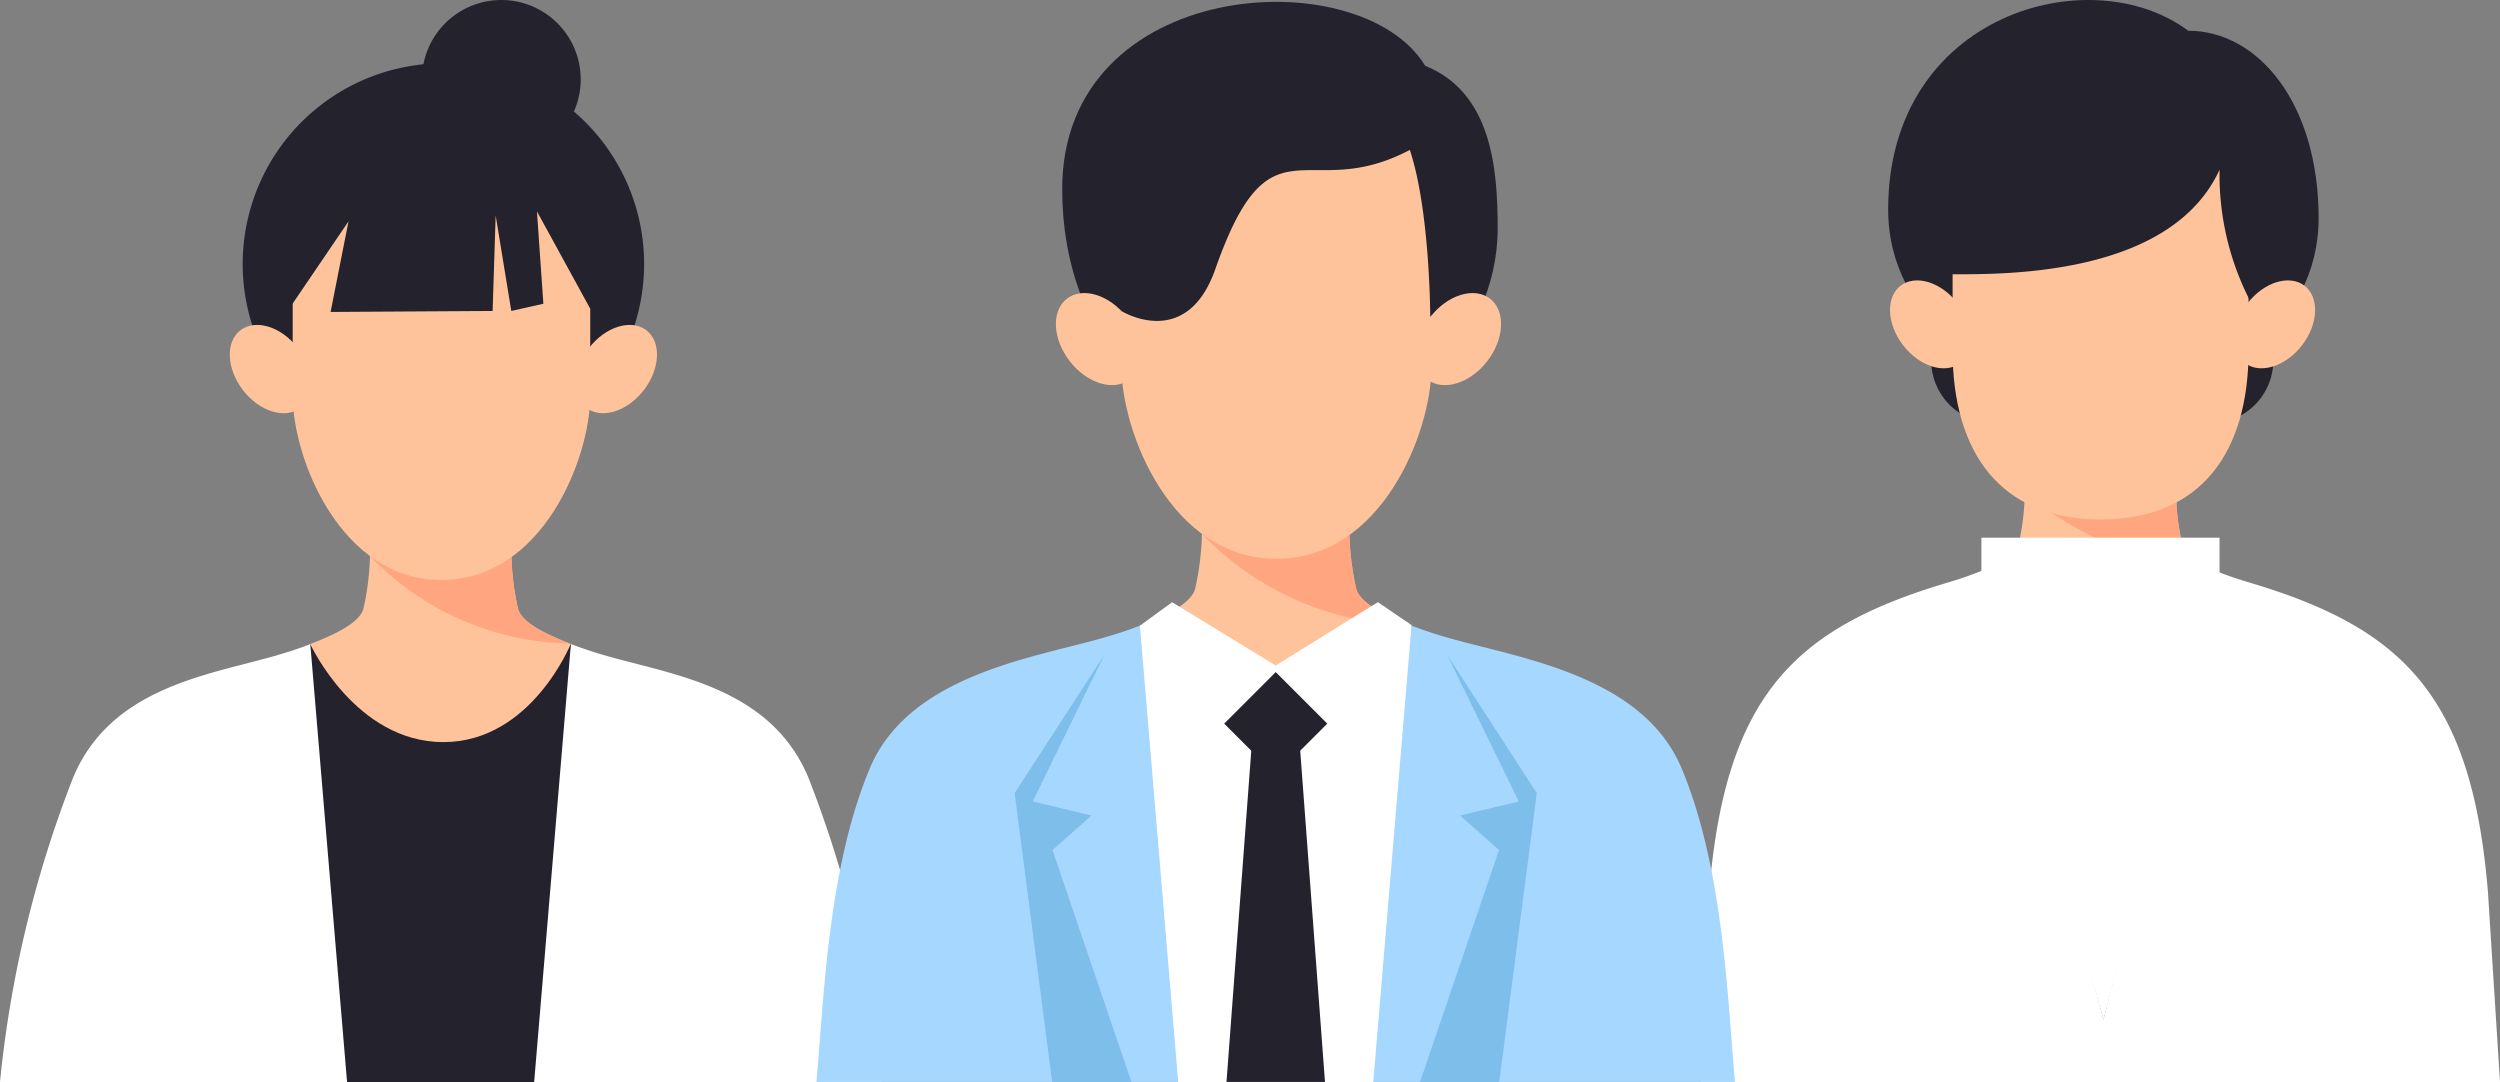
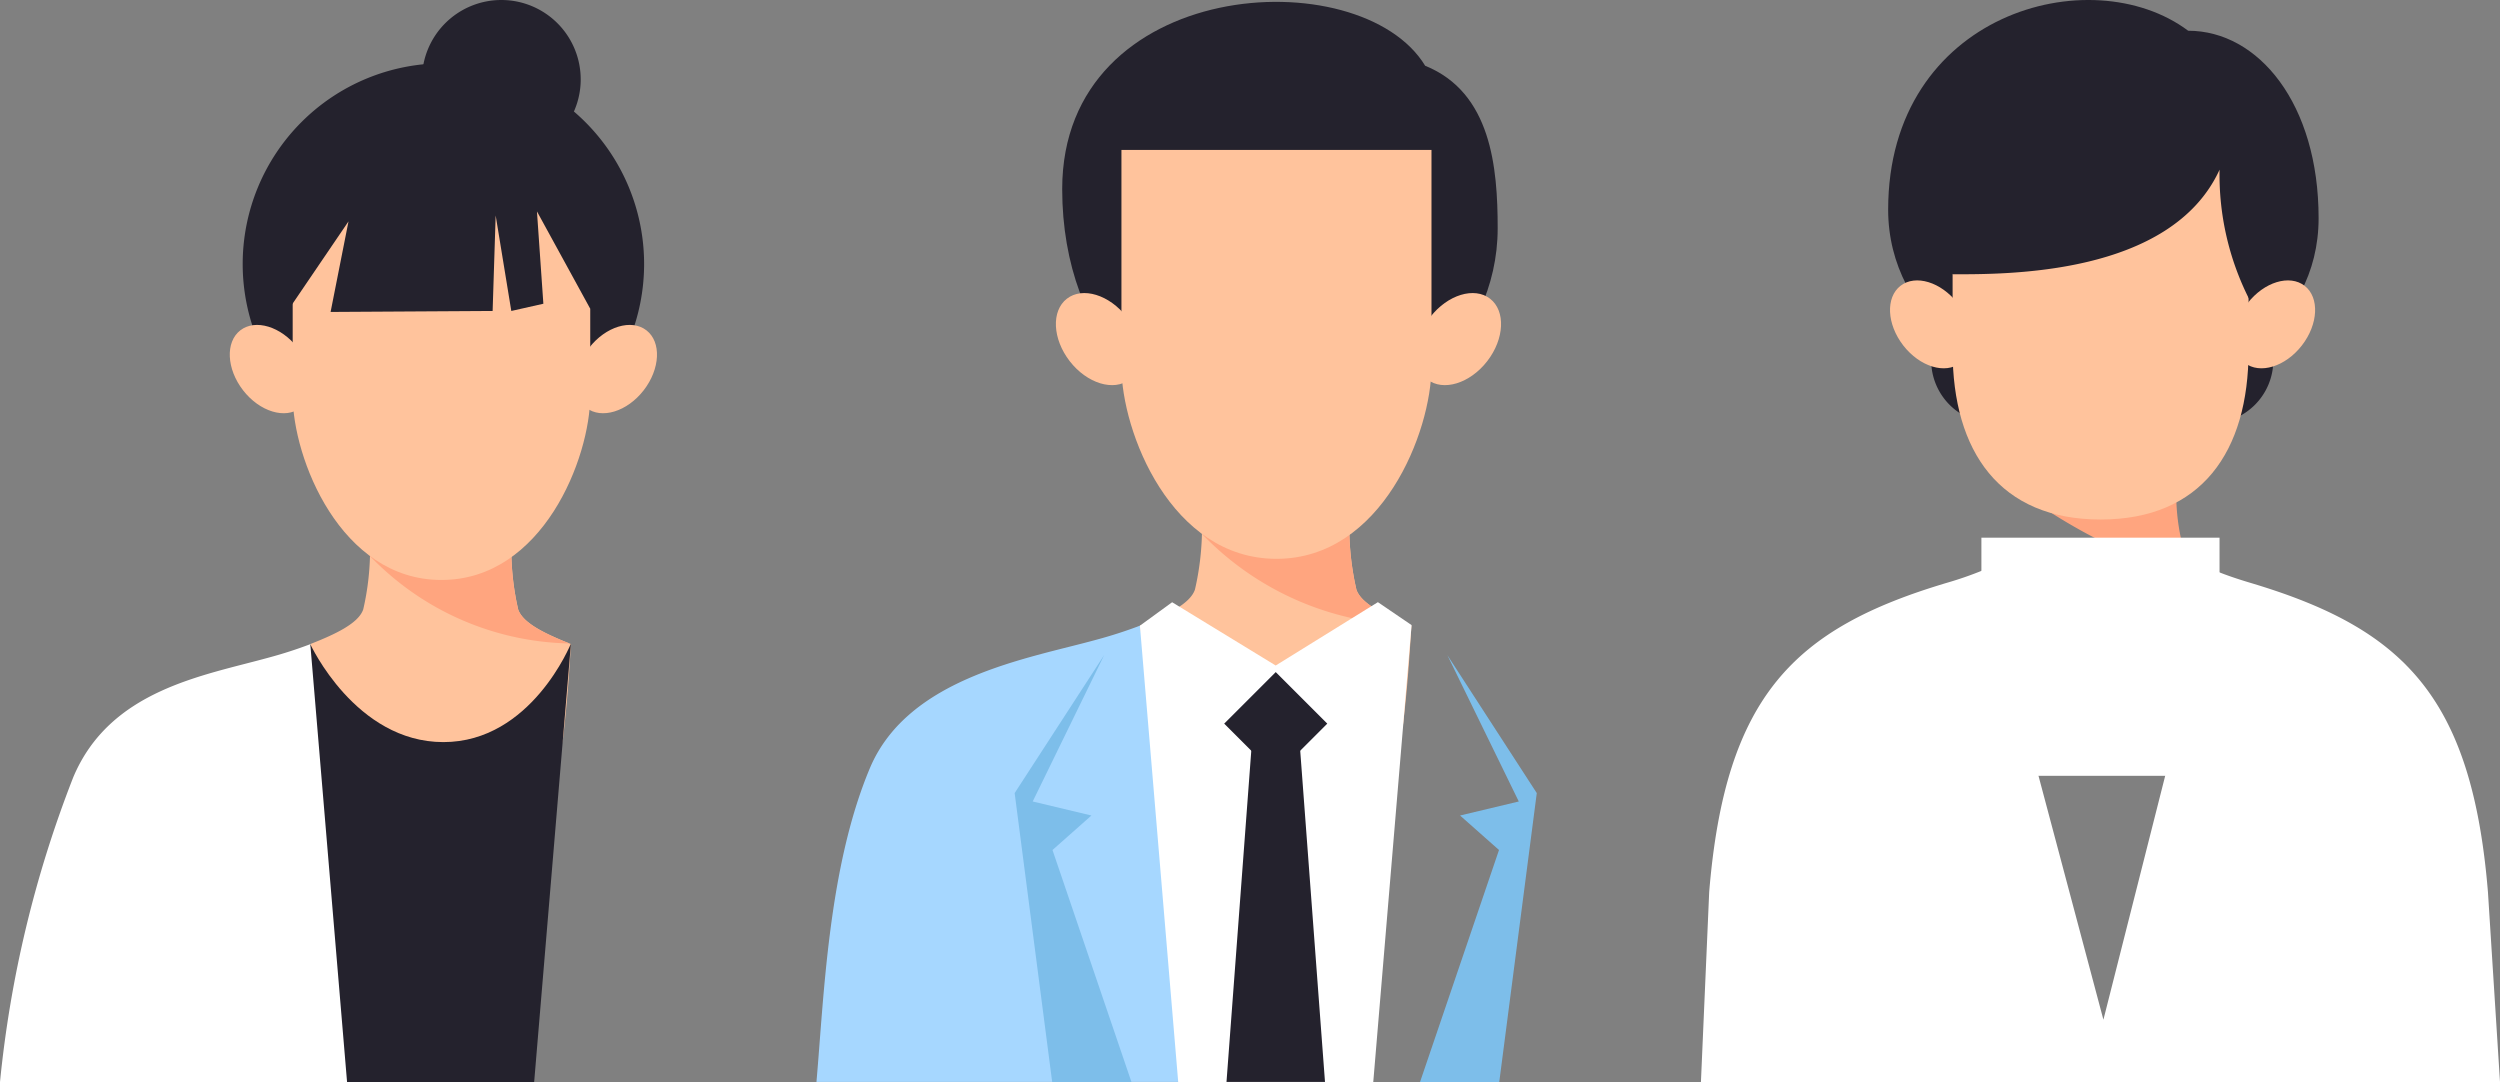
<svg xmlns="http://www.w3.org/2000/svg" width="146.978" height="63.612" viewBox="0 0 146.978 63.612">
  <rect x="0" y="0" width="146.978" height="63.612" fill="#808080" stroke="none" />
  <defs>
    <clipPath id="clip-path">
      <rect id="Rectangle_16080" data-name="Rectangle 16080" width="51.821" height="63.611" fill="none" />
    </clipPath>
    <clipPath id="clip-path-2">
      <rect id="Rectangle_16605" data-name="Rectangle 16605" width="46.978" height="63.612" fill="none" />
    </clipPath>
    <clipPath id="clip-path-3">
      <rect id="Rectangle_16603" data-name="Rectangle 16603" width="54" height="63.502" fill="none" />
    </clipPath>
  </defs>
  <g id="Group_15743" data-name="Group 15743" transform="translate(7095 15458.664)">
    <g id="Group_3647" data-name="Group 3647" transform="translate(-7095 -15458.664)">
      <g id="Group_1376" data-name="Group 1376" clip-path="url(#clip-path)">
        <path id="Path_885" data-name="Path 885" d="M61.164,90a15.649,15.649,0,0,1-.4-3.622H52.455a15.649,15.649,0,0,1-.4,3.622c-.276.818-1.623,1.457-3.108,2.039.123,1.912.195,3.1.453,5.427.23,2.071,3.088,3.477,7.208,3.477s6.978-1.405,7.208-3.477c.259-2.331.33-3.515.453-5.427-1.485-.582-2.832-1.221-3.108-2.039" transform="translate(-30.699 -54.176)" fill="#ffc39c" />
        <path id="Path_886" data-name="Path 886" d="M58.321,86.859a16.713,16.713,0,0,0,11.734,5.147l-.265-.106-.013-.005-.246-.1L69.5,91.78l-.224-.1-.044-.02-.205-.092-.056-.026-.186-.088-.063-.031-.17-.086-.068-.036-.154-.083-.072-.041c-.047-.027-.094-.054-.138-.081l-.072-.045c-.042-.026-.084-.053-.125-.08l-.071-.049c-.037-.026-.075-.052-.111-.079s-.046-.036-.069-.054-.066-.051-.1-.077-.044-.04-.065-.059-.057-.05-.082-.075-.04-.043-.06-.064-.047-.049-.068-.074-.036-.047-.054-.07-.038-.047-.054-.072-.031-.052-.047-.078-.028-.045-.04-.067a1.1,1.1,0,0,1-.044-.1c-.006-.015-.014-.029-.019-.045a15.649,15.649,0,0,1-.4-3.622H58.333c0,.118-.005.281-.012.473l0,0Z" transform="translate(-36.577 -54.176)" fill="#ffa57f" />
        <path id="Path_887" data-name="Path 887" d="M25.911,108.17a7.746,7.746,0,0,1-7.661-6.6,25.3,25.3,0,0,1-2.445.79c-3.881,1.073-9.342,1.9-11.5,7.042A67.283,67.283,0,0,0,0,127.312H25.911Z" transform="translate(0 -63.701)" fill="#fff" />
-         <path id="Path_888" data-name="Path 888" d="M69.5,108.17a7.746,7.746,0,0,0,7.661-6.6,25.263,25.263,0,0,0,2.445.79c3.881,1.073,9.342,1.9,11.5,7.042a67.283,67.283,0,0,1,4.307,17.912H69.5Z" transform="translate(-43.586 -63.701)" fill="#fff" />
        <path id="Path_889" data-name="Path 889" d="M48.93,101.512l2.161,25.744h11l2.162-25.777s-2.327,5.794-7.5,5.794-7.824-5.76-7.824-5.76" transform="translate(-30.687 -63.644)" fill="#24222d" />
        <path id="Path_890" data-name="Path 890" d="M75.872,4.666A4.666,4.666,0,1,1,71.205,0a4.666,4.666,0,0,1,4.666,4.666" transform="translate(-41.731)" fill="#24222d" />
        <path id="Path_891" data-name="Path 891" d="M61.867,21.778a11.8,11.8,0,1,1-11.8-11.8,11.8,11.8,0,0,1,11.8,11.8" transform="translate(-23.999 -6.257)" fill="#24222d" />
        <path id="Path_892" data-name="Path 892" d="M40.224,52.585c.976,1.258,1.049,2.836.162,3.524s-2.4.227-3.374-1.031-1.049-2.836-.162-3.524,2.4-.227,3.374,1.031" transform="translate(-22.722 -32.133)" fill="#ffc39c" />
        <path id="Path_893" data-name="Path 893" d="M91.573,52.585c-.976,1.258-1.049,2.836-.162,3.524s2.4.227,3.374-1.031,1.049-2.836.162-3.524-2.4-.227-3.374,1.031" transform="translate(-56.941 -32.133)" fill="#ffc39c" />
        <path id="Path_894" data-name="Path 894" d="M46.153,29.573V41.8c0,3.678,2.8,10.844,8.747,10.844s8.747-7.167,8.747-10.844V29.573Z" transform="translate(-28.946 -18.547)" fill="#ffc39c" />
        <path id="Path_895" data-name="Path 895" d="M56.753,29.788l.179-5.615.919,5.615,1.885-.425-.377-5.428,3.131,5.719s2.88-1.64,2.873-1.655c-.04-.082-2.011-5.978-2.011-5.978l-3.709-3.676H48.189l-3.878,3.878v8.139l3.969-5.841-1.053,5.325Z" transform="translate(-27.791 -11.506)" fill="#24222d" />
      </g>
    </g>
    <g id="Group_3648" data-name="Group 3648" transform="translate(-6995 -15458.664)">
-       <path id="Path_9316" data-name="Path 9316" d="M53.95,82.2H39.771l7.265,26.06Z" transform="translate(-23.373 -48.309)" fill="#fff" />
      <g id="Group_2569" data-name="Group 2569">
        <g id="Group_2568" data-name="Group 2568" clip-path="url(#clip-path-2)">
          <path id="Path_9317" data-name="Path 9317" d="M40.252,46.083a3.71,3.71,0,1,1-3.71-3.71,3.71,3.71,0,0,1,3.71,3.71" transform="translate(-19.296 -24.903)" fill="#24222d" />
          <path id="Path_9318" data-name="Path 9318" d="M71.045,46.083a3.71,3.71,0,1,1-3.71-3.71,3.71,3.71,0,0,1,3.71,3.71" transform="translate(-37.393 -24.903)" fill="#24222d" />
          <path id="Path_9319" data-name="Path 9319" d="M26.7,12.326c0,6.485,6.25,10.882,12.735,10.882s12.572-3.9,12.572-10.386c0-6.718-3.535-11.015-7.668-11.015C38.612-2.477,26.7.789,26.7,12.326" transform="translate(-15.693 0)" fill="#24222d" />
-           <path id="Path_9320" data-name="Path 9320" d="M51.674,72.843a14.507,14.507,0,0,1-.369-3.352H42.415a14.507,14.507,0,0,1-.369,3.352c-.255.757-.9,1.349-2.275,1.887.32,4.97,3.071,8.24,7.089,8.24s6.77-3.27,7.089-8.24c-1.374-.538-2.02-1.13-2.275-1.887" transform="translate(-23.374 -40.84)" fill="#ffc39c" />
          <path id="Path_9321" data-name="Path 9321" d="M55.428,73.472a12.349,12.349,0,0,1-.356-2.857,8.4,8.4,0,0,1-8.913-.054h0c-.036-.037,6.149,4.644,11.459,4.764-1.339-.529-1.939-1.112-2.189-1.853" transform="translate(-27.127 -41.469)" fill="#ffa57f" />
          <path id="Path_9322" data-name="Path 9322" d="M30.934,41.327c.972,1.252,1.044,2.822.162,3.507s-2.386.226-3.357-1.026-1.044-2.822-.162-3.507,2.386-.226,3.357,1.026" transform="translate(-15.844 -23.498)" fill="#ffc39c" />
          <path id="Path_9323" data-name="Path 9323" d="M76.83,41.327c-.972,1.252-1.044,2.822-.162,3.507s2.386.226,3.357-1.026,1.044-2.822.162-3.507-2.386-.226-3.357,1.026" transform="translate(-44.695 -23.498)" fill="#ffc39c" />
          <path id="Path_9324" data-name="Path 9324" d="M35.888,20.493V32.657c0,5.954,2.783,9.93,8.7,9.93s8.7-3.976,8.7-9.93V20.493Z" transform="translate(-21.092 -12.044)" fill="#ffc39c" />
          <path id="Path_9325" data-name="Path 9325" d="M34.591,21.382c3.092,0,12.832.1,15.694-6.149A16.192,16.192,0,0,0,52.005,22.8a49.2,49.2,0,0,0,2.623-4.249c-.04-.081-2-5.948-2-5.948l-3.69-3.658H37.54L33.681,12.8V20.58Z" transform="translate(-19.794 -5.257)" fill="#24222d" />
          <path id="Path_9326" data-name="Path 9326" d="M46.27,100.228h0c-.946-11.563-5.02-15.517-13.964-18.186-.743-.222-1.4-.444-1.967-.675l-6.677,26.357L16.626,81.29h-.017a21.186,21.186,0,0,1-2.16.752C5.505,84.711,1.432,88.665.485,100.228L0,111.387H46.978Z" transform="translate(0 -47.775)" fill="#fff" />
        </g>
      </g>
      <rect id="Rectangle_16606" data-name="Rectangle 16606" width="14" height="14" transform="translate(16.489 31.611)" fill="#fff" />
    </g>
    <g id="Group_3646" data-name="Group 3646" transform="translate(-7047 -15458.555)">
      <g id="Group_2564" data-name="Group 2564" clip-path="url(#clip-path-3)">
        <path id="Path_9287" data-name="Path 9287" d="M61.677,82.991a16.308,16.308,0,0,1-.415-3.775H52.6a16.308,16.308,0,0,1-.415,3.775c-.287.852-1.691,1.519-3.238,2.125.128,1.992.2,3.227.472,5.655.239,2.159,3.218,3.623,7.511,3.623s7.271-1.464,7.511-3.623c.27-2.429.344-3.663.472-5.655-1.547-.606-2.951-1.273-3.238-2.125" transform="translate(-29.932 -48.44)" fill="#ffc39c" />
        <path id="Path_9288" data-name="Path 9288" d="M58.321,79.712a17.416,17.416,0,0,0,12.228,5.364l-.276-.111-.014-.005L70,84.854l-.033-.014-.233-.1-.046-.021-.214-.1-.058-.027-.194-.092-.066-.033-.177-.089-.071-.038c-.054-.029-.108-.057-.16-.087l-.075-.043c-.049-.028-.1-.056-.144-.084l-.075-.047c-.044-.028-.088-.055-.13-.083l-.074-.051c-.039-.027-.078-.054-.115-.082s-.048-.038-.072-.057-.068-.053-.1-.08-.045-.041-.068-.062-.059-.052-.086-.078-.042-.045-.063-.067-.049-.051-.071-.077-.038-.049-.056-.073-.04-.05-.057-.075-.033-.054-.049-.082-.03-.047-.042-.07a1.144,1.144,0,0,1-.046-.109c-.006-.016-.014-.031-.02-.047a16.308,16.308,0,0,1-.415-3.775h-8.66c0,.123-.005.293-.012.493l0,0Z" transform="translate(-35.663 -48.439)" fill="#ffa57f" />
        <path id="Path_9289" data-name="Path 9289" d="M27,101.281a8.072,8.072,0,0,1-7.983-6.88,26.361,26.361,0,0,1-2.548.823c-4.044,1.118-11.086,2.209-13.332,7.564C.69,108.621.443,116.216,0,121.227H27Z" transform="translate(0 -57.726)" fill="#a6d7ff" />
-         <path id="Path_9290" data-name="Path 9290" d="M69.5,101.281A8.072,8.072,0,0,0,77.48,94.4a26.325,26.325,0,0,0,2.548.823c4.044,1.118,11.086,2.209,13.332,7.564,2.447,5.833,2.695,13.429,3.137,18.44h-27Z" transform="translate(-42.497 -57.726)" fill="#a6d7ff" />
        <path id="Path_9291" data-name="Path 9291" d="M62.789,13.324c0,6.791-6.095,12.362-12.886,12.362s-12.716-5.736-12.716-14.68c0-12.467,17.529-13.529,21.339-7.249,3.884,1.572,4.264,5.968,4.264,9.567" transform="translate(-22.739 0)" fill="#24222d" />
        <path id="Path_9292" data-name="Path 9292" d="M40.392,45.475c1.018,1.311,1.093,2.955.169,3.673s-2.5.236-3.516-1.075-1.093-2.955-.169-3.673,2.5-.236,3.516,1.075" transform="translate(-22.154 -26.947)" fill="#ffc39c" />
        <path id="Path_9293" data-name="Path 9293" d="M91.606,45.475c-1.017,1.311-1.093,2.955-.169,3.673s2.5.236,3.516-1.075,1.093-2.955.169-3.673-2.5-.236-3.516,1.075" transform="translate(-55.518 -26.947)" fill="#ffc39c" />
        <path id="Path_9294" data-name="Path 9294" d="M46.153,22.406v12.74c0,3.833,2.915,11.3,9.114,11.3s9.114-7.468,9.114-11.3V22.406Z" transform="translate(-28.222 -13.701)" fill="#ffc39c" />
-         <path id="Path_9295" data-name="Path 9295" d="M45.027,25.013s3.821,2.37,5.518-2.459c3.266-9.293,5.323-3.78,11.437-7.014,1.195,3.591,1.2,9.823,1.2,9.823A44.609,44.609,0,0,0,65.8,21.239c-.042-.085-1.645-6.23-1.645-6.23l-3.865-3.831H48.353L44.312,15.22v8.144Z" transform="translate(-27.097 -6.836)" fill="#24222d" />
        <path id="Path_9296" data-name="Path 9296" d="M35.255,98.855l-4.2,8.605,3.452.825-2.289,2.028,4.642,13.638H32.2l-2.206-16.985Z" transform="translate(-18.341 -60.449)" fill="#7dbeea" />
        <path id="Path_9297" data-name="Path 9297" d="M92.948,98.855l4.2,8.605-3.452.825,2.289,2.028-4.642,13.638H96l2.206-16.985Z" transform="translate(-55.857 -60.449)" fill="#7dbeea" />
        <path id="Path_9298" data-name="Path 9298" d="M48.949,92.225,51.2,119.051H62.668L64.92,92.19l-1.98-1.348-6.008,3.724-6.089-3.72Z" transform="translate(-29.932 -55.549)" fill="#fff" />
        <rect id="Rectangle_16602" data-name="Rectangle 16602" width="4.285" height="4.285" transform="translate(23.972 42.434) rotate(-45)" fill="#24222d" />
        <path id="Path_9299" data-name="Path 9299" d="M67.841,130.291H62.05l1.577-21.068h2.638Z" transform="translate(-37.943 -66.79)" fill="#24222d" />
      </g>
    </g>
  </g>
</svg>